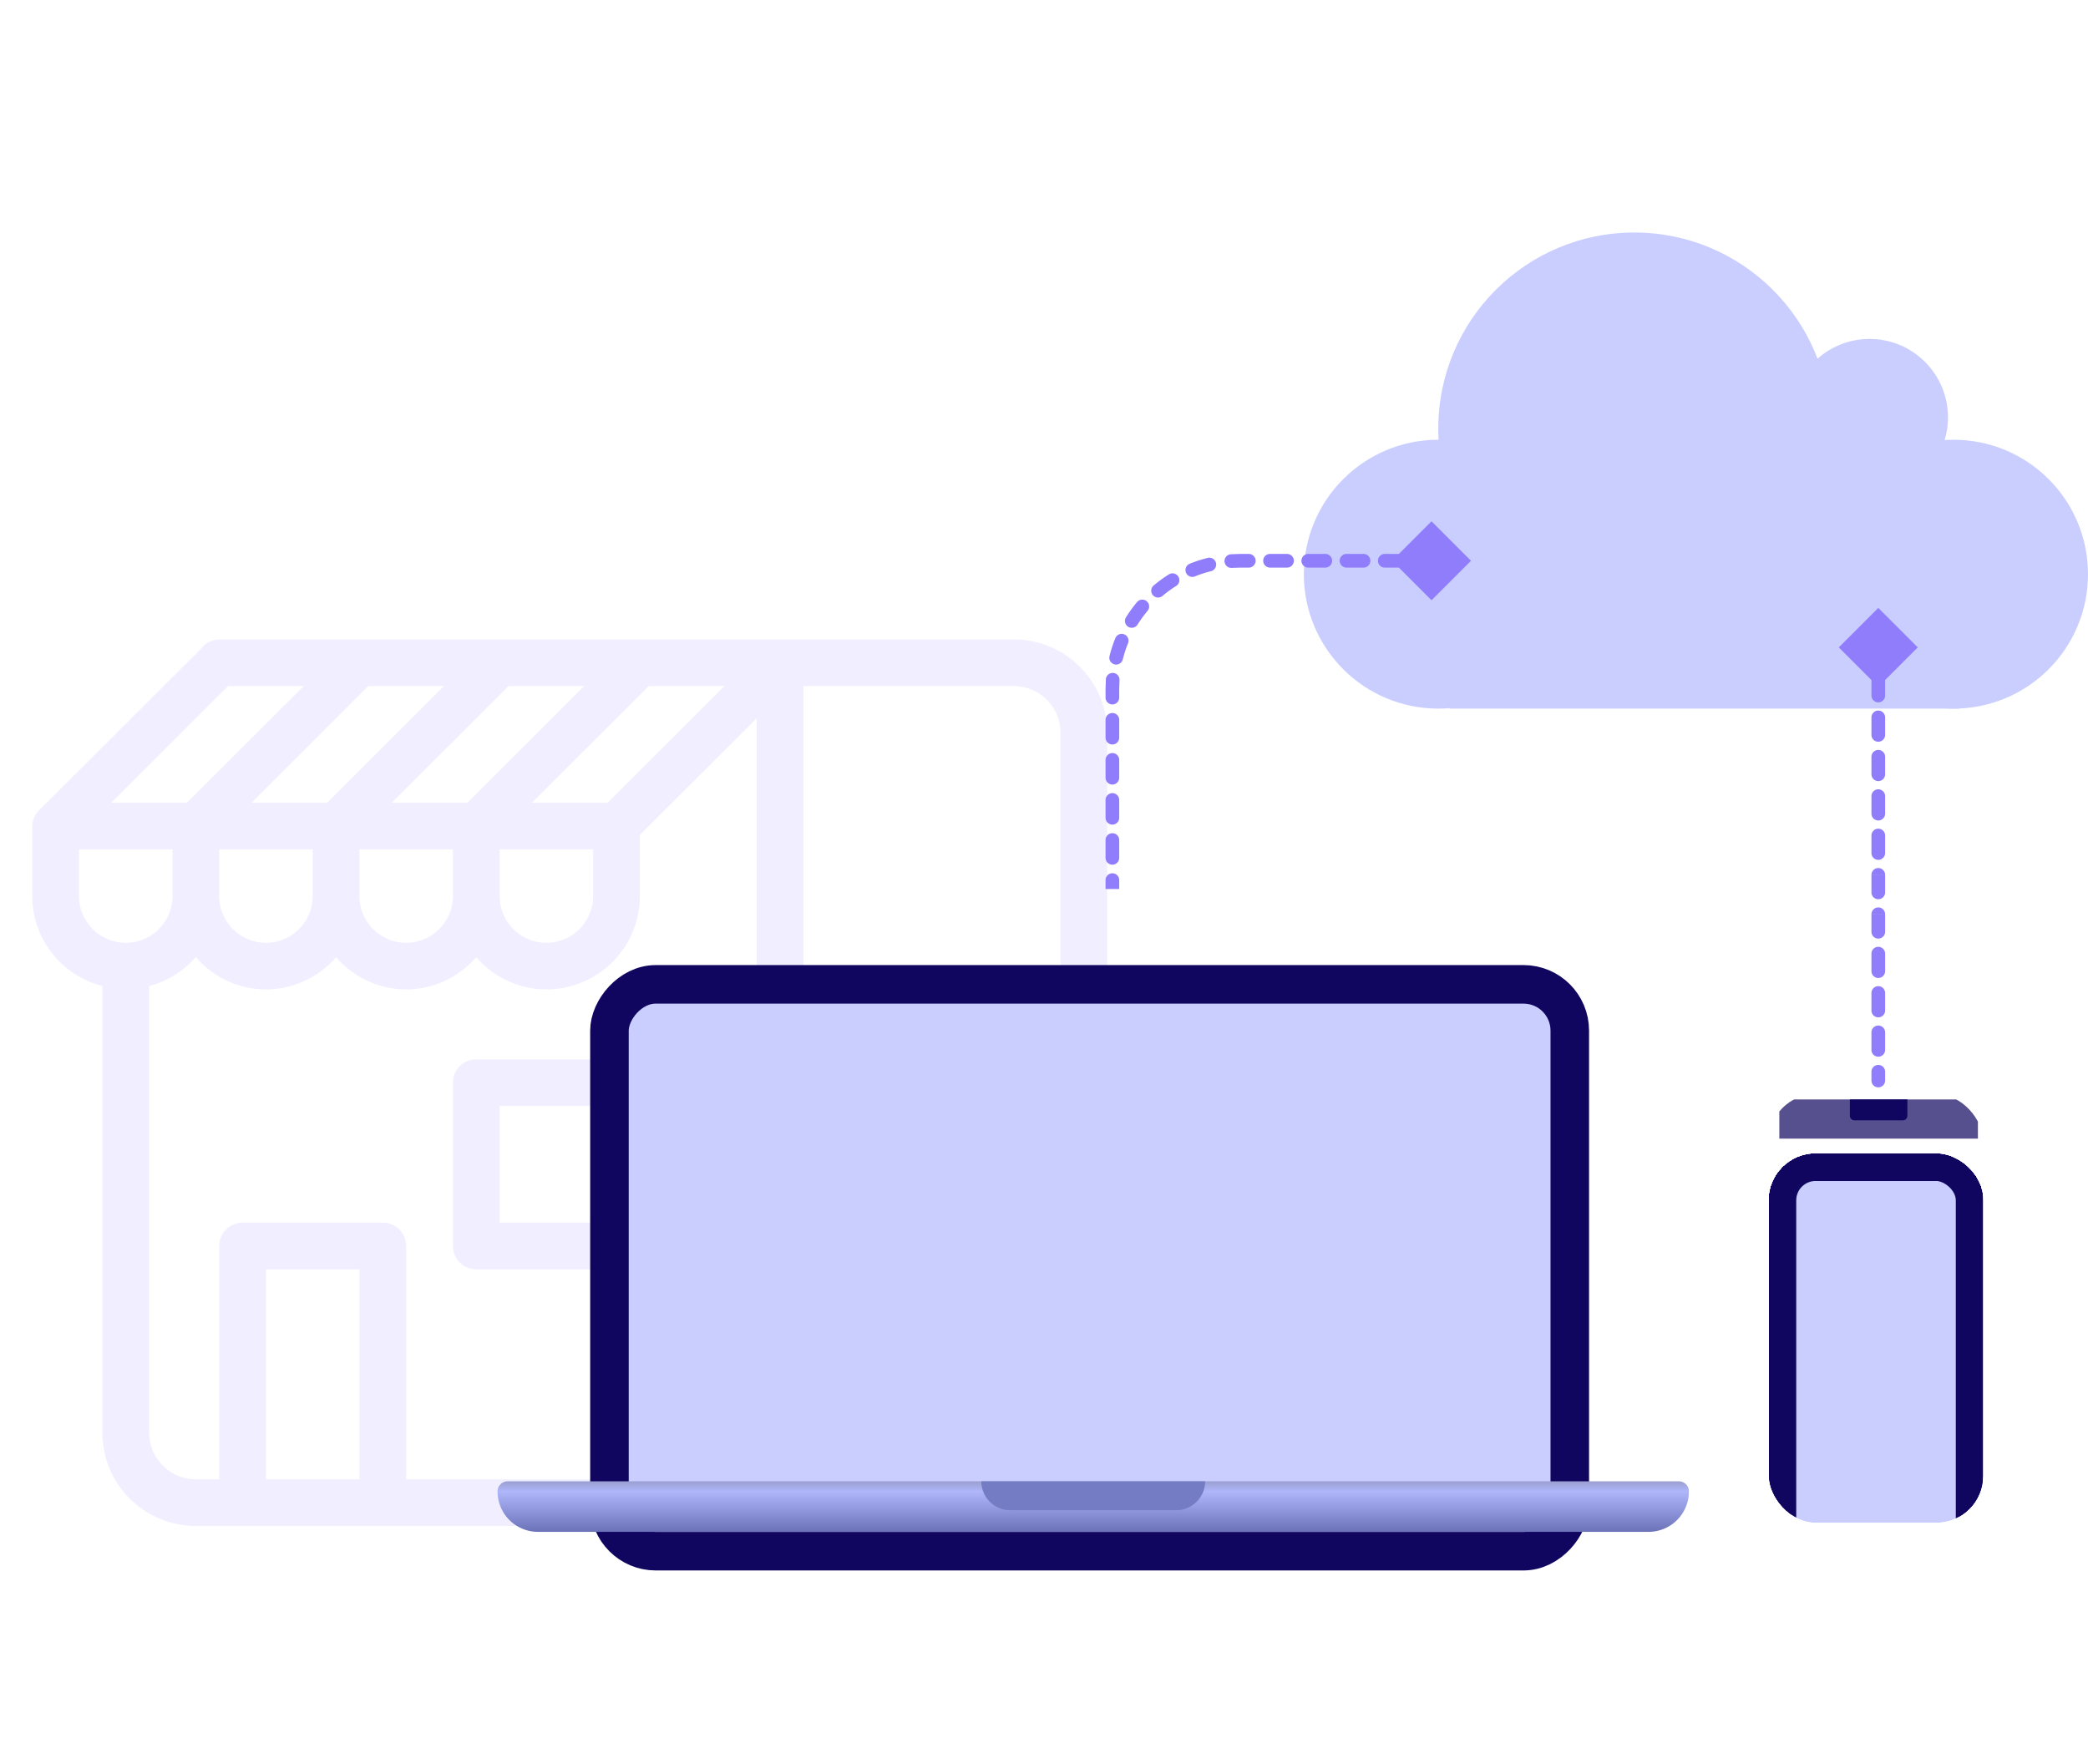
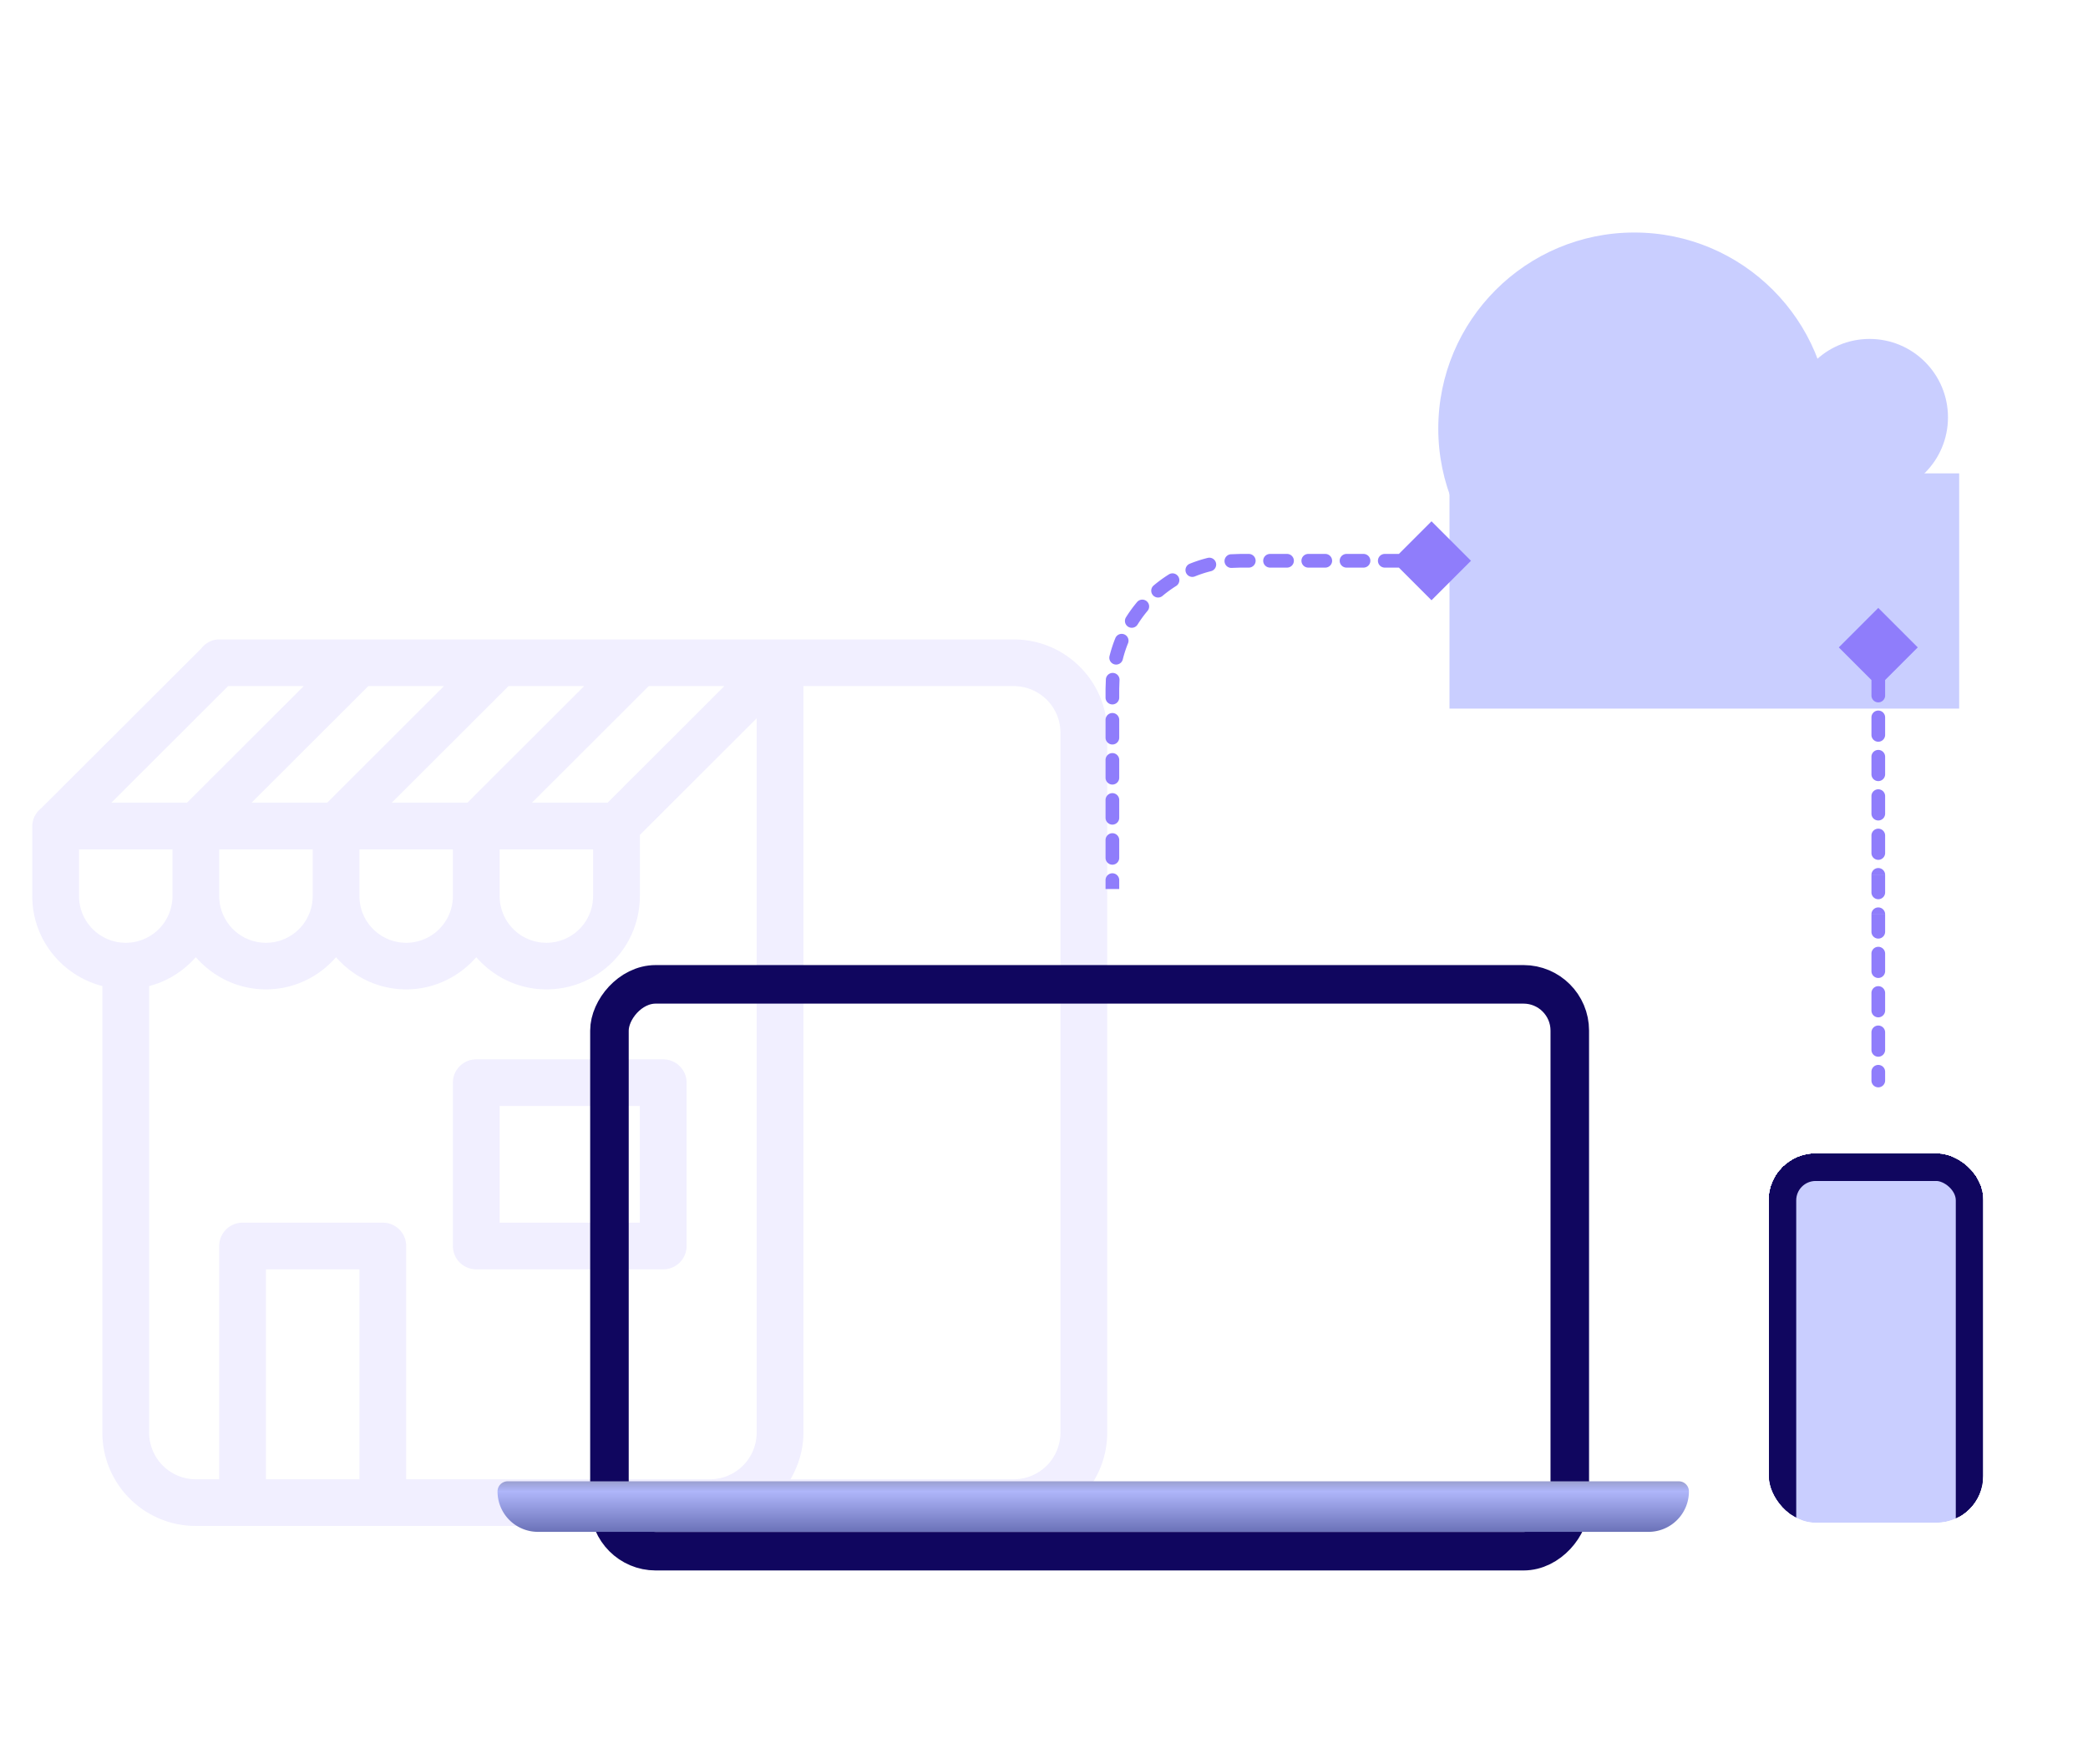
<svg xmlns="http://www.w3.org/2000/svg" width="458" height="387" fill="none">
  <style>.B{color-interpolation-filters:sRGB}.C{flood-opacity:0}.D{fill:#c9ceff}.E{stroke:#10065f}</style>
  <g opacity=".65">
    <path fill-rule="evenodd" d="M222.361 334.704H42.96c-11.323 0-20.503-9.165-20.503-20.468v-97.953C13.626 214.001 7.08 206.07 7.08 196.542v-15.214-.025-.113c0-.803.22-1.535.548-2.216.026-.046.062-.076.087-.117.338-.65.815-1.187 1.389-1.638l35.009-34.945c.933-1.197 2.332-2.021 3.973-2.021h.108.031 30.724.031 30.723.031 30.724.03 30.724.031 51.119c11.322 0 20.502 9.165 20.502 20.469v153.514c0 11.303-9.18 20.468-20.502 20.468zM78.84 324.47v-46.054H58.337v46.054H78.84zM17.332 196.542a10.25 10.25 0 1 0 20.503 0v-10.235H17.332v10.235zm32.707-46.055L24.41 176.073h16.597l25.629-25.586H50.039zm-1.953 46.055a10.25 10.25 0 1 0 20.503 0v-10.235H48.086v10.235zm32.707-46.055l-25.629 25.586h16.597l25.629-25.586H80.793zm-1.953 46.055a10.25 10.25 0 0 0 20.503 0v-10.235H78.84v10.235zm32.707-46.055l-25.628 25.586h16.597l25.629-25.586h-16.598zm-1.952 46.055a10.25 10.25 0 1 0 20.502 0v-10.235h-20.502v10.235zm32.707-46.055l-25.629 25.586h16.597l25.629-25.586h-16.597zm23.676 7.067l-25.629 25.586v13.402c0 11.303-9.18 20.468-20.503 20.468-6.156 0-11.62-2.768-15.377-7.056-3.757 4.288-9.221 7.056-15.377 7.056s-11.62-2.768-15.377-7.056c-3.757 4.288-9.221 7.056-15.377 7.056-6.166 0-11.625-2.768-15.387-7.067-2.67 3.025-6.197 5.297-10.241 6.34v97.953A10.25 10.25 0 0 0 42.96 324.47h5.126v-51.171a5.12 5.12 0 0 1 5.126-5.118h30.754a5.12 5.12 0 0 1 5.126 5.118v51.171h66.634a10.25 10.25 0 0 0 10.252-10.234V157.554zm66.634 3.168a10.25 10.25 0 0 0-10.251-10.235h-46.132v163.749c0 3.745-1.082 7.215-2.845 10.234h48.977a10.25 10.25 0 0 0 10.251-10.234V160.722zm-87.137 117.694h-41.006c-2.835 0-5.126-2.288-5.126-5.117v-35.82c0-2.83 2.291-5.118 5.126-5.118h41.006c2.834 0 5.125 2.288 5.125 5.118v35.82c0 2.829-2.291 5.117-5.125 5.117zm-5.126-35.82h-30.754v25.585h30.754v-25.585z" fill="#e9e6ff" />
  </g>
  <g class="D">
    <path d="M427.286 91.543c0 9.499-7.701 17.2-17.2 17.2s-17.2-7.701-17.2-17.2 7.7-17.2 17.2-17.2 17.2 7.701 17.2 17.2z" />
-     <path d="M458 125.943c0 16.284-13.201 29.486-29.486 29.486s-29.485-13.202-29.485-29.486 13.201-29.486 29.485-29.486S458 109.658 458 125.943zm-113.029 0c0 16.284-13.201 29.486-29.485 29.486S286 142.227 286 125.943s13.201-29.486 29.486-29.486 29.485 13.201 29.485 29.486z" />
    <path d="M401.486 94c0 23.748-19.252 43-43 43s-43-19.252-43-43 19.251-43 43-43 43 19.252 43 43z" />
    <path d="M317.943 103.829h111.8v51.6h-111.8v-51.6z" />
  </g>
  <g filter="url(#A)">
    <g filter="url(#B)">
-       <rect width="210.648" height="124.33" rx="10.146" transform="matrix(1 0 0 -1 133.682 323.33)" class="D" />
      <rect width="210.648" height="124.33" rx="10.146" transform="matrix(1 0 0 -1 133.682 323.33)" stroke-width="8.455" class="E" />
    </g>
  </g>
  <path d="M109.133 327.131a2.22 2.22 0 0 1 2.217-2.218h256.895a2.22 2.22 0 0 1 2.217 2.218h0a8.87 8.87 0 0 1-8.869 8.869H118.002a8.87 8.87 0 0 1-8.869-8.869h0z" fill="url(#E)" />
-   <path d="M215.249 324.913h49.098 0a6.34 6.34 0 0 1-6.335 6.336h-36.428c-3.499 0-6.335-2.837-6.335-6.336h0z" fill="#747cc4" />
  <path d="M322.66 123l-8.66 8.66-8.66-8.66 8.66-8.66 8.66 8.66zm-50.603 0v-1.5 1.5zM244 151.057h-1.5 1.5zm-1.5 41.99a1.5 1.5 0 1 1 3 0h-3zm3-4.883a1.5 1.5 0 1 1-3 0h3zm-3-3.906a1.5 1.5 0 1 1 3 0h-3zm3-4.882a1.5 1.5 0 1 1-3 0h3zm-3-3.906a1.5 1.5 0 1 1 3 0h-3zm3-4.883a1.5 1.5 0 1 1-3 0h3zm-3-3.906a1.5 1.5 0 1 1 3 0h-3zm3-4.882a1.5 1.5 0 1 1-3 0h3zm-3-3.906a1.5 1.5 0 1 1 3 0h-3zm3-4.883a1.5 1.5 0 1 1-3 0h3zm-2.929-4.015a1.5 1.5 0 1 1 2.993.206l-2.993-.206zm3.712-4.366a1.5 1.5 0 0 1-1.818 1.094 1.5 1.5 0 0 1-1.093-1.818l2.911.724zm-1.637-4.648a1.5 1.5 0 1 1 2.781 1.125l-2.781-1.125zm4.885-2.997a1.5 1.5 0 1 1-2.542-1.593l2.542 1.593zm-.116-4.927a1.5 1.5 0 1 1 2.297 1.93l-2.297-1.93zm5.572-1.345a1.5 1.5 0 1 1-1.93-2.297l1.93 2.297zm1.404-4.723a1.5 1.5 0 0 1 2.068.475 1.5 1.5 0 0 1-.476 2.067l-1.592-2.542zm5.715.438a1.5 1.5 0 1 1-1.125-2.781l1.125 2.781zm2.799-4.055a1.5 1.5 0 0 1 1.818 1.093 1.5 1.5 0 0 1-1.094 1.818l-.724-2.911zm5.296 2.192a1.5 1.5 0 1 1-.206-2.993l.206 2.993zm3.72-3.064a1.5 1.5 0 1 1 0 3v-3zm4.661 3a1.5 1.5 0 1 1 0-3v3zm3.728-3a1.5 1.5 0 1 1 0 3v-3zm4.66 3a1.5 1.5 0 1 1 0-3v3zm3.728-3a1.5 1.5 0 1 1 0 3v-3zm4.661 3a1.5 1.5 0 1 1 0-3v3zm3.728-3a1.5 1.5 0 1 1 0 3v-3zm4.66 3a1.5 1.5 0 1 1 0-3v3zm3.729-3a1.5 1.5 0 1 1 0 3v-3zm4.66 3a1.5 1.5 0 1 1 0-3v3zM242.5 195v-1.953h3V195h-3zm0-6.836v-3.906h3v3.906h-3zm0-8.788v-3.906h3v3.906h-3zm0-8.789v-3.906h3v3.906h-3zm0-8.788v-3.906h3v3.906h-3zm0-8.789v-1.953h3v1.953h-3zm0-1.953l.071-2.062 2.993.206-.064 1.856h-3zm.872-7.152a29.14 29.14 0 0 1 1.274-3.924l2.781 1.125c-.46 1.137-.844 2.314-1.144 3.523l-2.911-.724zm3.617-8.514c.732-1.168 1.543-2.282 2.426-3.334l2.297 1.93c-.794.945-1.523 1.946-2.181 2.997l-2.542-1.593zm6.068-6.976c1.052-.883 2.165-1.694 3.334-2.426l1.592 2.542c-1.05.658-2.051 1.387-2.996 2.181l-1.93-2.297zm7.924-4.769a29.14 29.14 0 0 1 3.924-1.274l.724 2.911c-1.209.301-2.386.684-3.523 1.144l-1.125-2.781zm9.014-2.075l2.062-.071v3l-1.856.064-.206-2.993zm2.062-.071h1.864v3h-1.864v-3zm6.525 0h3.728v3h-3.728v-3zm8.388 0h3.728v3h-3.728v-3zm8.389 0h3.728v3h-3.728v-3zm8.388 0h3.729v3h-3.729v-3zm8.389 0H314v3h-1.864v-3zM413.5 237a1.5 1.5 0 1 1-3 0h3zM412 133.34l8.66 8.66-8.66 8.66-8.66-8.66 8.66-8.66zm1.5 10.579a1.5 1.5 0 1 1-3 0h3zm-3 4.798a1.5 1.5 0 1 1 3 0h-3zm3 3.839a1.5 1.5 0 1 1-3 0h3zm-3 4.798a1.5 1.5 0 1 1 3 0h-3zm3 3.838a1.5 1.5 0 1 1-3 0h3zm-3 4.798a1.5 1.5 0 1 1 3 0h-3zm3 3.838a1.5 1.5 0 1 1-3 0h3zm-3 4.798a1.5 1.5 0 1 1 3 0h-3zm3 3.839a1.5 1.5 0 1 1-3 0h3zm-3 4.798a1.5 1.5 0 1 1 3 0h-3zm3 3.838a1.5 1.5 0 1 1-3 0h3zm-3 4.798a1.5 1.5 0 1 1 3 0h-3zm3 3.838a1.5 1.5 0 1 1-3 0h3zm-3 4.798a1.5 1.5 0 1 1 3 0h-3zm3 3.839a1.5 1.5 0 1 1-3 0h3zm-3 4.798a1.5 1.5 0 1 1 3 0h-3zm3 3.838a1.5 1.5 0 1 1-3 0h3zm-3 4.798a1.5 1.5 0 1 1 3 0h-3zm3 3.838a1.5 1.5 0 1 1-3 0h3zm-3 4.798a1.5 1.5 0 1 1 3 0h-3zm3 3.839a1.5 1.5 0 1 1-3 0h3zm-3 4.798a1.5 1.5 0 1 1 3 0h-3zm3-93.081v1.919h-3V142h3zm0 6.717v3.839h-3v-3.839h3zm0 8.637v3.838h-3v-3.838h3zm0 8.636v3.838h-3v-3.838h3zm0 8.636v3.839h-3v-3.839h3zm0 8.637v3.838h-3v-3.838h3zm0 8.636v3.838h-3v-3.838h3zm0 8.636v3.839h-3v-3.839h3zm0 8.637v3.838h-3v-3.838h3zm0 8.636v3.838h-3v-3.838h3zm0 8.636v3.839h-3v-3.839h3zm0 8.637V237h-3v-1.919h3z" fill="#8f7dfb" />
  <g filter="url(#C)">
    <g clip-path="url(#F)">
      <g filter="url(#D)">
        <rect width="94" height="47" rx="10.25" transform="matrix(0 -1 -1 0 435 334)" class="D" />
        <rect x="-3" y="-3" width="88" height="41" rx="7.25" transform="matrix(0 -1 -1 0 429 328)" stroke-width="6" class="E" />
      </g>
-       <path opacity=".7" fill="#10065f" d="M390.293 241.146h43.561v8.598h-43.561z" />
-       <path d="M405.768 241.146h12.61v3.586a1 1 0 0 1-1 1h-10.61a1 1 0 0 1-1-1v-3.586z" fill="#10065f" />
      <g filter="url(#D)" class="E">
        <rect x="-2.562" y="-2.562" width="88.875" height="41.875" rx="7.688" transform="matrix(0 -1 -1 0 429.875 328.875)" stroke-width="5.125" shape-rendering="crispEdges" />
      </g>
    </g>
  </g>
  <defs>
    <filter id="A" x="129.455" y="194.773" width="219.102" height="132.784" filterUnits="userSpaceOnUse" class="B">
      <feFlood class="C" />
      <feBlend in="SourceGraphic" result="B" />
      <feColorMatrix in="SourceAlpha" values="0 0 0 0 0 0 0 0 0 0 0 0 0 0 0 0 0 0 127 0" result="C" />
      <feOffset />
      <feGaussianBlur stdDeviation="1.691" />
      <feComposite in2="C" operator="arithmetic" k2="-1" k3="1" />
      <feColorMatrix values="0 0 0 0 0 0 0 0 0 0 0 0 0 0 0 0 0 0 0.5 0" />
      <feBlend in2="B" />
    </filter>
    <filter id="B" x="87.182" y="169.409" width="303.647" height="217.33" filterUnits="userSpaceOnUse" class="B">
      <feFlood result="A" class="C" />
      <feColorMatrix in="SourceAlpha" values="0 0 0 0 0 0 0 0 0 0 0 0 0 0 0 0 0 0 127 0" result="B" />
      <feOffset dy="16.909" />
      <feGaussianBlur stdDeviation="21.136" />
      <feComposite in2="B" operator="out" />
      <feColorMatrix values="0 0 0 0 0.253 0 0 0 0 0.351 0 0 0 0 0.567 0 0 0 0.15 0" />
      <feBlend in2="A" />
      <feBlend in="SourceGraphic" />
    </filter>
    <filter id="C" x="373" y="225" width="77" height="124" filterUnits="userSpaceOnUse" class="B">
      <feFlood result="A" class="C" />
      <feColorMatrix in="SourceAlpha" values="0 0 0 0 0 0 0 0 0 0 0 0 0 0 0 0 0 0 127 0" result="B" />
      <feOffset />
      <feGaussianBlur stdDeviation="7.5" />
      <feComposite in2="B" operator="out" />
      <feColorMatrix values="0 0 0 0 0.253 0 0 0 0 0.351 0 0 0 0 0.567 0 0 0 0.29 0" />
      <feBlend in2="A" />
      <feBlend in="SourceGraphic" />
    </filter>
    <filter id="D" x="355.403" y="220.442" width="112.194" height="159.194" filterUnits="userSpaceOnUse" class="B">
      <feFlood result="A" class="C" />
      <feColorMatrix in="SourceAlpha" values="0 0 0 0 0 0 0 0 0 0 0 0 0 0 0 0 0 0 127 0" result="B" />
      <feOffset dy="13.039" />
      <feGaussianBlur stdDeviation="16.299" />
      <feComposite in2="B" operator="out" />
      <feColorMatrix values="0 0 0 0 0.253 0 0 0 0 0.351 0 0 0 0 0.567 0 0 0 0.15 0" />
      <feBlend in2="A" />
      <feBlend in="SourceGraphic" />
    </filter>
    <linearGradient id="E" x1="239.798" y1="324.913" x2="239.798" y2="336" gradientUnits="userSpaceOnUse">
      <stop stop-color="#9a9fd0" />
      <stop offset=".198" stop-color="#afb6fa" />
      <stop offset="1" stop-color="#6b72b8" />
    </linearGradient>
    <clipPath id="F">
      <rect x="388" y="240" width="47" height="94" rx="10.25" fill="#fff" />
    </clipPath>
  </defs>
</svg>